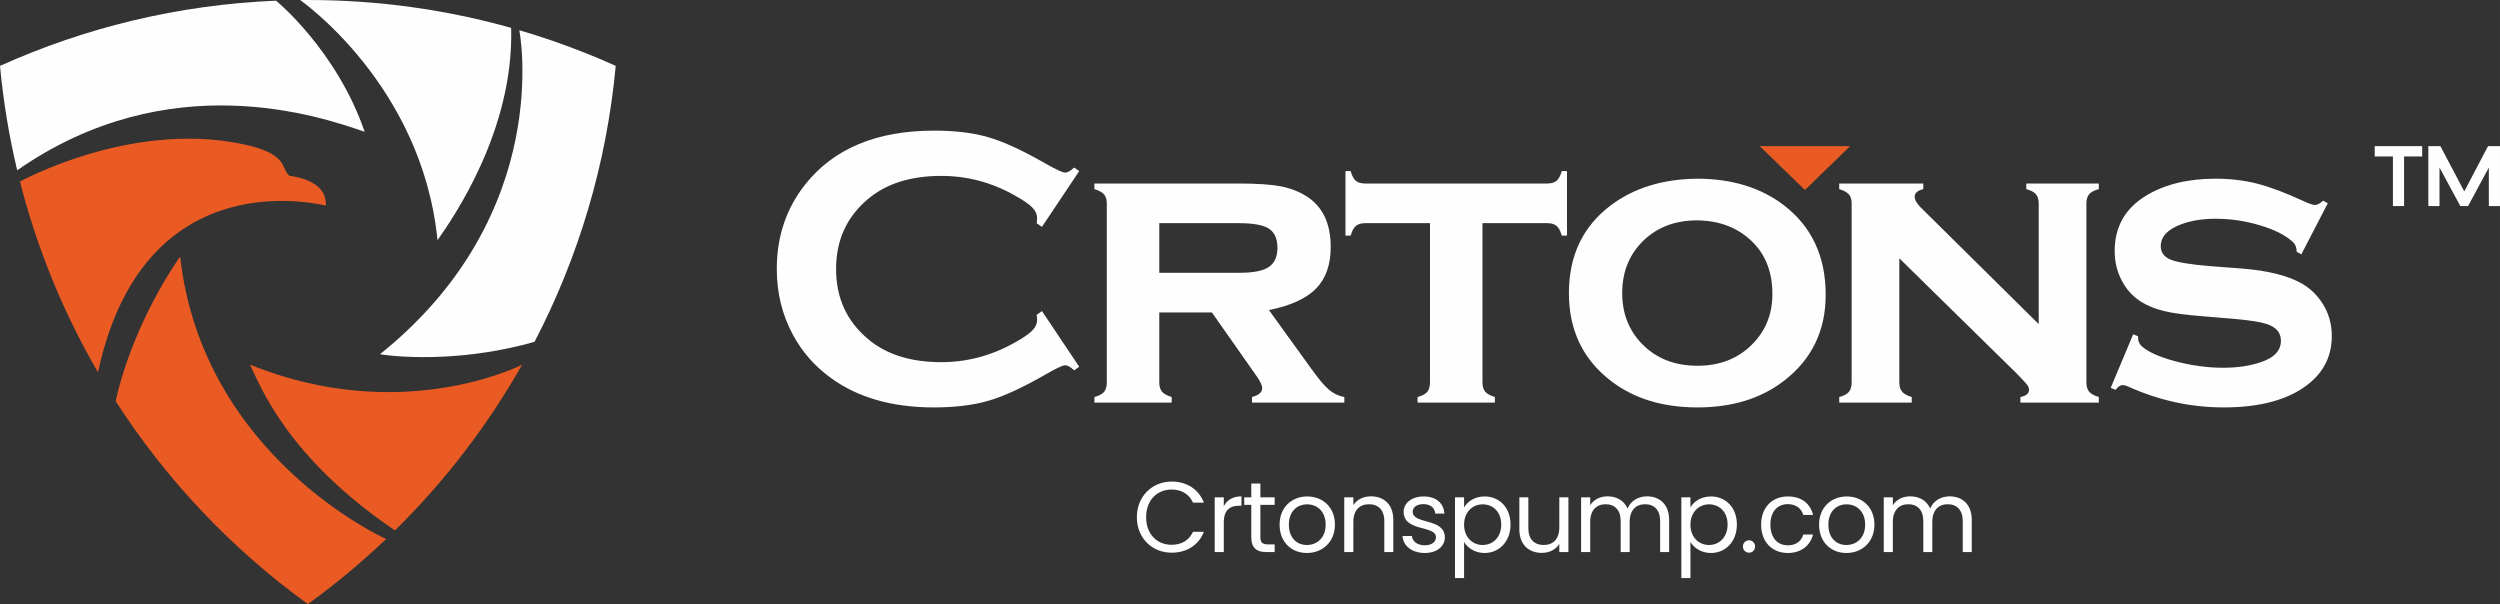
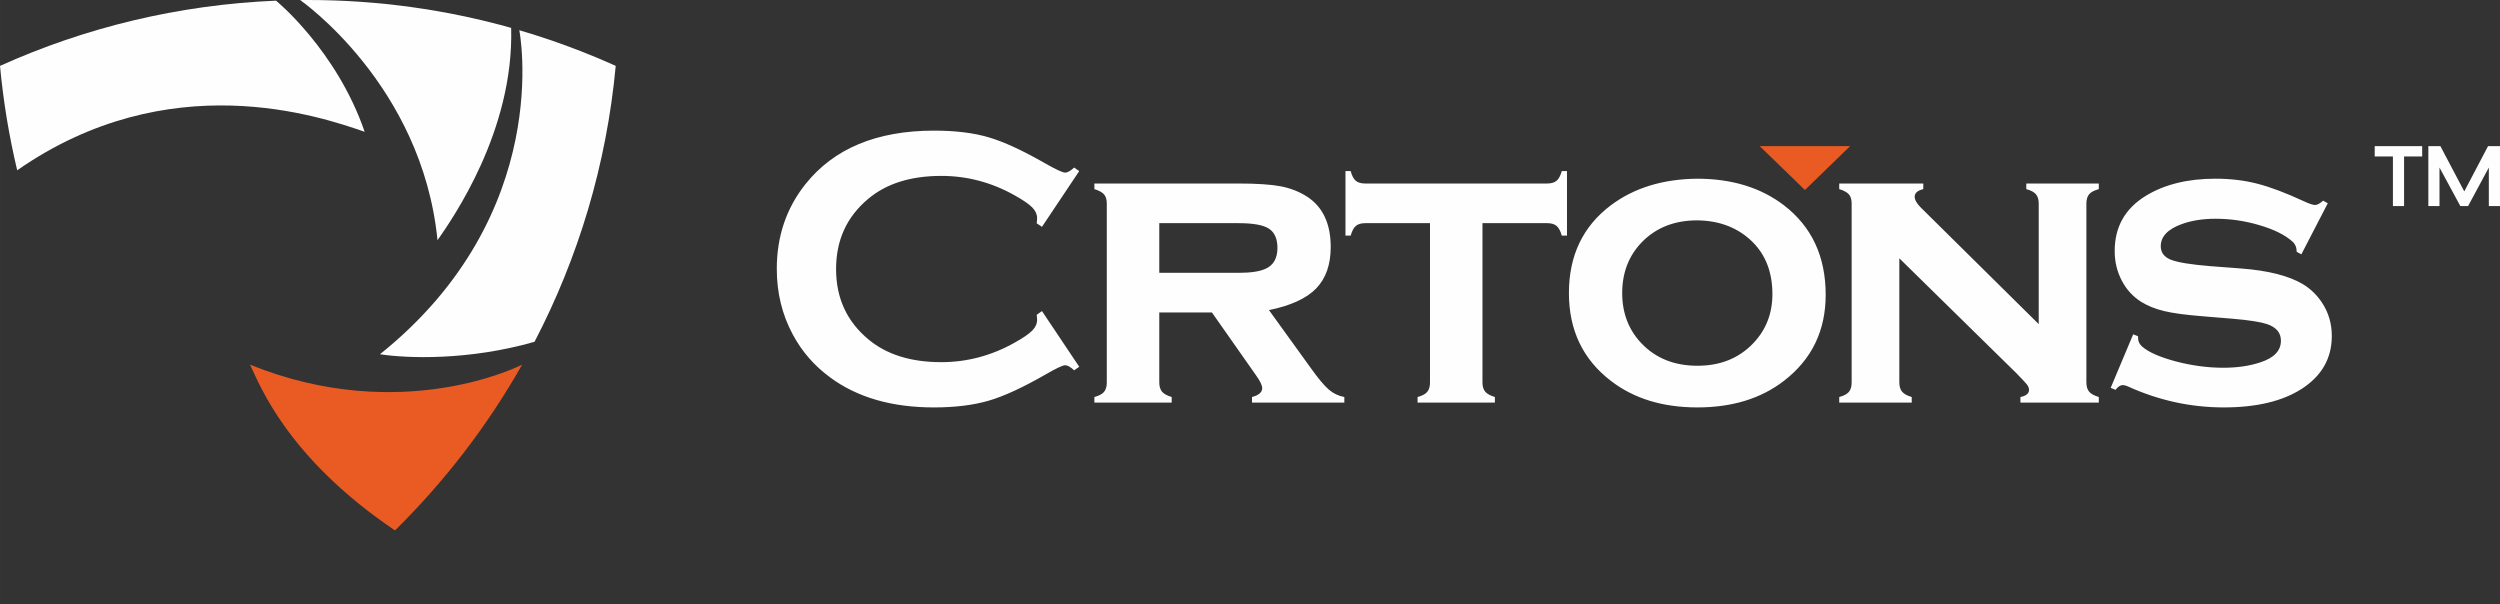
<svg xmlns="http://www.w3.org/2000/svg" viewBox="0 0 93069.89 22489.07" style="shape-rendering:geometricPrecision; text-rendering:geometricPrecision; image-rendering:optimizeQuality; fill-rule:evenodd; clip-rule:evenodd" version="1.1" height="40.847mm" width="169.045mm" xml:space="preserve">
  <rect x="0" y="0" width="93069.89" height="22489.07" fill="#333333" stroke="none" />
  <defs>
    <style type="text/css">
   
    .fil1 {fill:#FEFEFE}
    .fil0 {fill:#EA5B24}
    .fil2 {fill:#FEFEFE;fill-rule:nonzero}
   
  </style>
  </defs>
  <g id="圖層_x0020_1">
    <g id="_2355312408832">
      <path d="M19436.36 13576.89c-1287,2273.99 -2883.79,4349.56 -4732.86,6169.72 -4012.5,-2711.3 -5028.84,-5408.73 -5394.58,-6169.94 5660.83,2290.18 10102.01,13.32 10127.44,0.22z" class="fil0" />
      <path d="M19332.47 1124.97c1233.87,361.83 2432.5,806.46 3589.18,1327.46 -340.74,3677.38 -1395.02,7147.58 -3022.37,10271.69 -2461.29,706.54 -4760.22,617.29 -5754.32,463.68 6539.31,-5238.55 5188.07,-12060.31 5187.52,-12062.84z" class="fil1" />
      <path d="M11172.91 1.54c95.85,-0.94 191.93,-1.54 287.94,-1.54 2622.99,0 5161.42,361.66 7568.32,1037.81 107.41,3840.45 -2183.92,7100.39 -2741.75,7906.2 -572.92,-5790.33 -5105.92,-8936.41 -5114.51,-8942.47z" class="fil1" />
      <path d="M639.75 6339.24c-301.27,-1264.42 -517.03,-2562.05 -639.75,-3886.7 3157.31,-1422.38 6626.03,-2275.53 10276.37,-2427.76 5.01,4.02 2253.73,1841.36 3298.81,4881.9 -1648.88,-570.71 -7277.62,-2510.4 -12935.43,1432.57z" class="fil1" />
-       <path d="M3647.43 13859.82c-1275.87,-2194.43 -2261.11,-4578.43 -2903.67,-7099.51 24.22,-13.43 4054.24,-2237.6 8191.83,-1414.84 1824.13,362.77 1491.15,883.32 1833.38,1197.09 518.3,69.26 1404.1,309.25 1361.05,1109.99 -776.4,-166.71 -6850.44,-1394.41 -8482.58,6207.27z" class="fil0" />
-       <path d="M11460.85 22489.07c-2830.78,-2047.27 -5262.23,-4612.34 -7156.11,-7555.82 675.82,-3015.87 2401.17,-5381.2 2401.17,-5381.2 830.69,7457.71 7646.5,10504.36 7667.86,10513.88 -914.32,871.16 -1887.28,1681.36 -2912.92,2423.14z" class="fil0" />
      <path d="M38790.42 11581.15l1386.92 2072.65 -188.84 131.86c-136.76,-126.85 -248.52,-188.95 -335.57,-188.95 -86.93,0 -333.09,114.3 -735.77,347.96 -835.04,479.76 -1538.33,805.31 -2110.09,971.8 -571.65,166.49 -1250.05,251.06 -2037.91,251.06 -1568.33,0 -2855.83,-372.79 -3862.37,-1115.94 -591.53,-432.52 -1058.73,-969.32 -1399.2,-1610.51 -392.77,-735.66 -589.1,-1543.56 -589.1,-2430.85 0,-1205.35 352.8,-2251.69 1056.31,-3141.46 1058.73,-1337.15 2659.39,-2005.7 4801.74,-2005.7 787.97,0 1463.89,81.92 2028.05,248.52 561.74,164.01 1267.67,489.62 2112.57,974.22 402.68,228.76 648.84,340.58 735.77,340.58 87.04,0 198.81,-62.1 335.57,-188.95l188.84 131.75 -1386.92 2075.24 -196.33 -131.64c9.97,-77.02 14.98,-141.71 14.98,-196.44 0,-139.13 -59.68,-270.88 -181.47,-395.03 -121.78,-124.32 -337.99,-273.41 -651.1,-447.39 -860.03,-484.72 -1772.15,-725.75 -2733.93,-725.75 -1138.4,0 -2045.56,285.85 -2721.6,854.91 -797.82,666.07 -1195.49,1536.07 -1195.49,2612.15 0,1076.24 397.67,1946.13 1195.49,2612.2 676.04,569.12 1583.2,854.91 2721.6,854.91 961.78,0 1873.9,-243.57 2733.93,-728.17 313.11,-173.98 529.31,-323.13 651.1,-447.39 121.78,-124.26 181.47,-255.9 181.47,-397.67 0,-52.19 -5.01,-116.77 -14.98,-188.84l196.33 -139.13zm4366.9 52.08l0 2602.29c0,149.15 34.85,263.44 101.91,345.48 67.11,79.45 186.37,146.61 360.34,198.86l0 208.66 -2878.07 0 0 -208.66c168.97,-44.87 288.27,-106.92 357.92,-188.95 69.59,-81.98 104.33,-198.86 104.33,-350.49l0 -6660.88c0,-151.63 -34.74,-265.92 -101.91,-342.95 -67.06,-77.08 -186.37,-144.14 -360.34,-196.33l0 -208.72 5351.09 0c693.43,0 1222.86,34.74 1588.21,104.28 365.3,72.07 690.9,198.86 976.64,382.81 589.16,382.7 882.39,1009.02 882.39,1876.54 0,658.58 -181.36,1173.03 -544.18,1545.82 -360.56,370.31 -947.08,638.82 -1754.75,802.83l1553.41 2152.32c283.26,397.67 509.44,668.55 678.46,810.32 166.49,144.14 360.4,233.55 574.13,273.41l0 208.66 -3437.33 0 0 -208.66c253.53,-67.22 380.27,-176.51 380.27,-328.14 0,-104.39 -77.02,-268.4 -233.55,-484.61l-1637.98 -2333.89 -1961 0zm0 -1476.22l2952.67 0c447.44,0 780.42,-49.72 994.15,-146.78 300.72,-129.11 452.34,-390.13 452.34,-777.84 0,-345.48 -106.86,-584.09 -318.12,-720.85 -211.2,-136.65 -588.99,-203.76 -1128.38,-203.76l-2952.67 0 0 1849.23zm12031.9 -1849.23l0 5927.75c0,149.15 34.69,263.44 101.91,345.48 67.06,79.45 186.31,146.61 360.29,198.86l0 208.66 -2878.07 0 0 -208.66c169.02,-44.87 288.27,-106.92 357.98,-188.95 69.54,-81.98 104.28,-198.86 104.28,-350.49l0 -5932.65 -2405.85 0c-156.58,0 -273.41,34.74 -352.97,101.96 -81.92,69.54 -144.08,188.84 -193.8,360.29l-193.85 0 0 -2400.84 193.85 0c44.71,169.08 106.86,288.38 186.42,357.92 79.45,69.59 198.86,104.44 352.86,104.44l6772.81 0c154.1,0 273.35,-34.85 352.91,-101.91 81.98,-67.22 144.14,-186.48 193.85,-360.45l193.85 0 0 2400.84 -193.85 0c-49.72,-171.45 -111.87,-290.75 -193.85,-360.29 -79.56,-67.22 -196.33,-101.96 -352.91,-101.96l-2405.85 0zm7988.01 -1655.21c1295.03,0 2373.59,330.5 3238.52,991.67 1033.96,797.71 1550.94,1906.27 1550.94,3330.36 0,1337.21 -516.98,2403.43 -1550.94,3201.25 -855.02,661.06 -1928.62,991.67 -3223.55,991.67 -1297.4,0 -2371.11,-330.61 -3226.02,-991.67 -1038.97,-797.82 -1558.42,-1886.39 -1558.42,-3265.83 0,-1394.25 519.46,-2482.93 1558.42,-3265.78 859.87,-646.2 1928.62,-976.81 3211.05,-991.67zm7.49 1550.83c-842.53,0 -1528.47,268.4 -2057.89,807.84 -489.73,504.54 -735.72,1138.29 -735.72,1898.78 0,755.59 245.99,1386.92 735.72,1891.4 529.42,544.29 1217.85,815.16 2065.38,815.16 840.05,0 1526.11,-270.88 2055.42,-815.16 489.56,-499.58 735.61,-1118.47 735.61,-1854.19 0,-800.24 -246.05,-1446.44 -735.61,-1936 -534.32,-529.48 -1222.86,-797.88 -2062.9,-807.84zm7523.28 1411.81l0 4620.33c0,149.15 34.85,265.92 104.44,347.96 69.54,81.98 188.84,146.67 357.81,196.39l0 208.66 -2699.14 0 0 -208.66c169.02,-44.87 288.27,-106.92 357.98,-188.95 69.54,-81.98 104.28,-198.86 104.28,-350.49l0 -6660.88c0,-151.63 -34.74,-265.92 -101.91,-342.95 -67.06,-77.08 -186.37,-144.14 -360.34,-196.33l0 -208.72 3129.24 0 0 208.72c-213.78,52.19 -320.7,146.61 -320.7,283.37 0,116.77 77.08,253.42 233.66,407.53l4384.19 4334.58 0 -4486.21c0,-151.63 -34.74,-265.92 -101.91,-345.48 -67.06,-81.92 -186.37,-146.61 -360.34,-193.8l0 -208.72 2699.14 0 0 208.72c-173.98,47.18 -293.28,111.87 -360.34,191.32 -67.06,82.03 -101.91,196.33 -101.91,345.48l0 6658.46c0,149.15 34.85,263.44 101.91,345.48 67.06,79.45 186.37,146.61 360.34,198.86l0 208.66 -2917.82 0 0 -208.66c213.73,-42.34 320.59,-131.8 320.59,-266.03 0,-69.59 -29.84,-139.13 -86.99,-211.2 -59.63,-72.07 -191.38,-213.73 -400.09,-425.03l-4342.07 -4262.4zm15951.3 -2048.04l-984.19 1901.31 -173.98 -94.42c0,-159 -52.19,-285.8 -154.1,-377.74 -275.89,-248.63 -685.95,-452.45 -1225.33,-611.46 -539.28,-161.59 -1086.1,-241.15 -1640.24,-241.15 -469.74,0 -889.88,64.69 -1252.7,196.33 -524.41,188.95 -787.86,464.84 -787.86,825.29 0,236.03 126.68,405.05 377.69,504.43 253.53,99.43 740.67,178.99 1466.53,238.67l1150.62 86.93c1004.17,77.08 1769.68,270.93 2294.09,581.56 290.75,176.46 531.79,410.11 720.69,700.98 238.61,362.82 358.03,772.99 358.03,1230.23 0,830.08 -372.95,1486.25 -1121.06,1968.48 -715.79,459.72 -1680.1,690.9 -2900.42,690.9 -1227.81,0 -2415.82,-258.54 -3561.59,-777.95 -77.08,-34.74 -144.14,-52.14 -196.39,-52.14 -96.9,0 -186.31,59.63 -270.88,176.4l-181.47 -74.55 837.68 -1993.31 181.47 72.12c0,29.79 0,49.72 0,59.63 0,126.74 49.66,231.18 146.61,320.59 243.51,213.73 663.54,397.67 1260.07,556.78 596.48,156.47 1188.01,236.03 1769.62,236.03 514.45,0 976.7,-67.06 1384.34,-203.82 504.54,-166.49 758.07,-432.36 758.07,-802.72 0,-298.24 -173.98,-504.54 -524.41,-621.31 -233.66,-77.08 -653.68,-144.14 -1262.66,-196.33l-1143.19 -94.42c-616.47,-49.72 -1088.68,-111.93 -1414.29,-191.38 -325.49,-77.08 -608.87,-191.43 -852.44,-340.58 -310.63,-196.33 -554.25,-459.83 -728.23,-795.34 -176.46,-335.57 -263.5,-703.4 -263.5,-1100.96 0,-894.83 385.28,-1578.24 1153.26,-2050.46 698.39,-427.51 1563.27,-641.24 2594.8,-641.24 559.15,0 1081.09,62.1 1563.21,186.37 484.77,124.26 1061.32,342.95 1732.35,653.68 198.86,91.94 337.99,139.13 415.07,139.13 79.56,0 178.93,-52.19 300.72,-161.48l173.98 96.9z" class="fil2" />
      <polygon points="67193.59,7073.19 68035.29,6256.43 68877.04,5439.84 67193.59,5439.84 65510.18,5439.84 66351.89,6256.43" class="fil0" />
      <path d="M88406.18 5825.4l677.69 0 0 1846.92 415.34 0 0 -1846.92 674.11 0 0 -385.5 -1767.14 0 0 385.5zm1996.62 1846.92l415.23 0 0 -1434.49 776.24 1434.49 287.83 0 772.33 -1434.49 0 1434.49 415.45 0 0 -2232.42 -444.58 0 -885.36 1685.93 -889.05 -1685.93 -448.1 0 0 2232.42z" class="fil2" />
-       <path d="M42322.61 19255.34c0,777.23 569.01,1320.31 1294.15,1320.31 561.57,0 1007.81,-279.03 1201.33,-777.34l-405.49 0c-141.22,308.7 -416.56,483.56 -795.84,483.56 -542.91,0 -948.4,-394.26 -948.4,-1026.52 0,-635.9 405.49,-1030.16 948.4,-1030.16 379.28,0 654.62,174.8 795.84,487.19l405.49 0c-193.52,-502.06 -639.75,-784.72 -1201.33,-784.72 -725.15,0 -1294.15,550.45 -1294.15,1327.68zm3236.54 189.56c0,-472.22 245.5,-617.29 569.01,-617.29l89.25 0 0 -349.5c-323.51,0 -543.02,141.33 -658.25,368.11l0 -331 -338.43 0 0 2038.02 338.43 0 0 -1108.34zm1023.77 550.45c0,409.07 204.64,557.89 565.32,557.89l304.9 0 0 -286.29 -249.18 0c-208.17,0 -282.55,-70.69 -282.55,-271.59l0 -1201.11 531.73 0 0 -279.03 -531.73 0 0 -513.18 -338.49 0 0 513.18 -263.94 0 0 279.03 263.94 0 0 1201.11zm3113.82 -464.84c0,-643.28 -449.98,-1048.66 -1029.99,-1048.66 -576.44,0 -1030.16,405.38 -1030.16,1048.66 0,647.13 438.74,1056.26 1015.24,1056.26 580.07,0 1044.91,-409.12 1044.91,-1056.26zm-1714.4 0c0,-513.23 323.62,-754.88 680.72,-754.88 349.44,0 687.93,241.64 687.93,754.88 0,517.03 -345.86,758.62 -699.16,758.62 -353.35,0 -669.48,-241.59 -669.48,-758.62zm3552.67 1022.73l334.74 0 0 -1201.16c0,-583.93 -360.84,-873.96 -833.17,-873.96 -275.06,0 -520.56,115.23 -654.4,327.25l0 -290.15 -338.54 0 0 2038.02 338.54 0 0 -1126.73c0,-438.96 238.01,-654.62 583.76,-654.62 342.29,0 569.06,211.91 569.06,628.52l0 1152.82zm2254.67 -554.14c-14.76,-728.78 -1197.36,-464.84 -1197.36,-948.29 0,-163.57 148.71,-282.66 397.84,-282.66 271.43,0 427.62,148.82 442.6,353.24l338.43 0c-22.3,-397.78 -319.82,-639.53 -769.8,-639.53 -453.77,0 -747.55,256.56 -747.55,568.95 0,758.73 1204.96,494.57 1204.96,948.29 0,167.43 -148.71,301.27 -416.5,301.27 -286.4,0 -461.21,-148.82 -479.82,-345.86l-349.55 0c22.3,371.85 357.04,632.27 833.11,632.27 449.87,0 743.65,-252.93 743.65,-587.67zm715.24 -1108.23l0 -375.65 -338.49 0 0 3004.97 338.49 0 0 -1342.55c126.35,208.17 390.51,409.12 762.36,409.12 546.71,0 966.9,-427.73 966.9,-1060 0,-635.9 -420.19,-1044.91 -966.9,-1044.91 -371.85,0 -639.75,193.3 -762.36,409.01zm1383.4 635.9c0,479.82 -316.13,762.36 -691.73,762.36 -368.16,0 -691.67,-278.81 -691.67,-758.62 0,-472.33 323.51,-754.88 691.67,-754.88 375.59,0 691.73,271.43 691.73,751.13zm2500.27 -1011.55l-338.49 0 0 1119.46c0,438.74 -234.26,654.45 -583.82,654.45 -342.12,0 -569.01,-211.97 -569.01,-624.78l0 -1149.14 -334.58 0 0 1193.84c0,583.82 368.16,873.96 836.75,873.96 271.43,0 520.56,-119.09 650.66,-331.05l0 301.27 338.49 0 0 -2038.02zm3414.98 2038.02l334.8 0 0 -1201.16c0,-583.93 -360.78,-873.96 -825.62,-873.96 -312.39,0 -602.54,159.94 -721.46,453.72 -133.84,-305.01 -412.87,-453.72 -747.5,-453.72 -267.79,0 -509.6,115.23 -643.44,331l0 -293.89 -338.49 0 0 2038.02 338.49 0 0 -1123.2c0,-438.74 234.32,-658.14 576.33,-658.14 334.74,0 557.94,211.91 557.94,628.52l0 1152.82 334.74 0 0 -1123.2c0,-438.74 234.32,-658.14 576.44,-658.14 334.63,0 557.78,211.91 557.78,628.52l0 1152.82zm1128.05 -1662.37l0 -375.65 -338.54 0 0 3004.97 338.54 0 0 -1342.55c126.3,208.17 390.46,409.12 762.36,409.12 546.65,0 967.01,-427.73 967.01,-1060 0,-635.9 -420.35,-1044.91 -967.01,-1044.91 -371.91,0 -639.7,193.3 -762.36,409.01zm1383.4 635.9c0,479.82 -316.13,762.36 -691.67,762.36 -368.11,0 -691.73,-278.81 -691.73,-758.62 0,-472.33 323.62,-754.88 691.73,-754.88 375.54,0 691.67,271.43 691.67,751.13zm1023.88 818.3c0,-130.32 -100.48,-230.63 -223.14,-230.63 -130.1,0 -230.58,100.31 -230.58,230.63 0,130.1 100.48,230.58 230.58,230.58 122.67,0 223.14,-100.48 223.14,-230.58zm224.19 -814.56c0,647.13 412.87,1056.26 992.94,1056.26 505.91,0 836.69,-282.77 940.91,-688.15l-364.36 0c-74.38,256.67 -275.28,401.75 -576.55,401.75 -371.91,0 -647.13,-264.05 -647.13,-769.85 0,-498.26 275.23,-762.36 647.13,-762.36 301.27,0 505.91,156.19 576.55,401.69l364.36 0c-104.22,-427.79 -435,-687.98 -940.91,-687.98 -580.07,0 -992.94,409.01 -992.94,1048.66zm4218.36 0c0,-643.28 -449.98,-1048.66 -1030.05,-1048.66 -576.55,0 -1030.16,405.38 -1030.16,1048.66 0,647.13 438.74,1056.26 1015.29,1056.26 580.07,0 1044.91,-409.12 1044.91,-1056.26zm-1714.4 0c0,-513.23 323.51,-754.88 680.61,-754.88 349.5,0 687.98,241.64 687.98,754.88 0,517.03 -345.97,758.62 -699.11,758.62 -353.35,0 -669.48,-241.59 -669.48,-758.62zm5002.91 1022.73l334.74 0 0 -1201.16c0,-583.93 -360.62,-873.96 -825.46,-873.96 -312.39,0 -602.65,159.94 -721.51,453.72 -133.84,-305.01 -412.87,-453.72 -747.5,-453.72 -267.79,0 -509.55,115.23 -643.39,331l0 -293.89 -338.49 0 0 2038.02 338.49 0 0 -1123.2c0,-438.74 234.26,-658.14 576.33,-658.14 334.74,0 557.89,211.91 557.89,628.52l0 1152.82 334.8 0 0 -1123.2c0,-438.74 234.26,-658.14 576.38,-658.14 334.69,0 557.72,211.91 557.72,628.52l0 1152.82z" class="fil2" />
    </g>
  </g>
</svg>